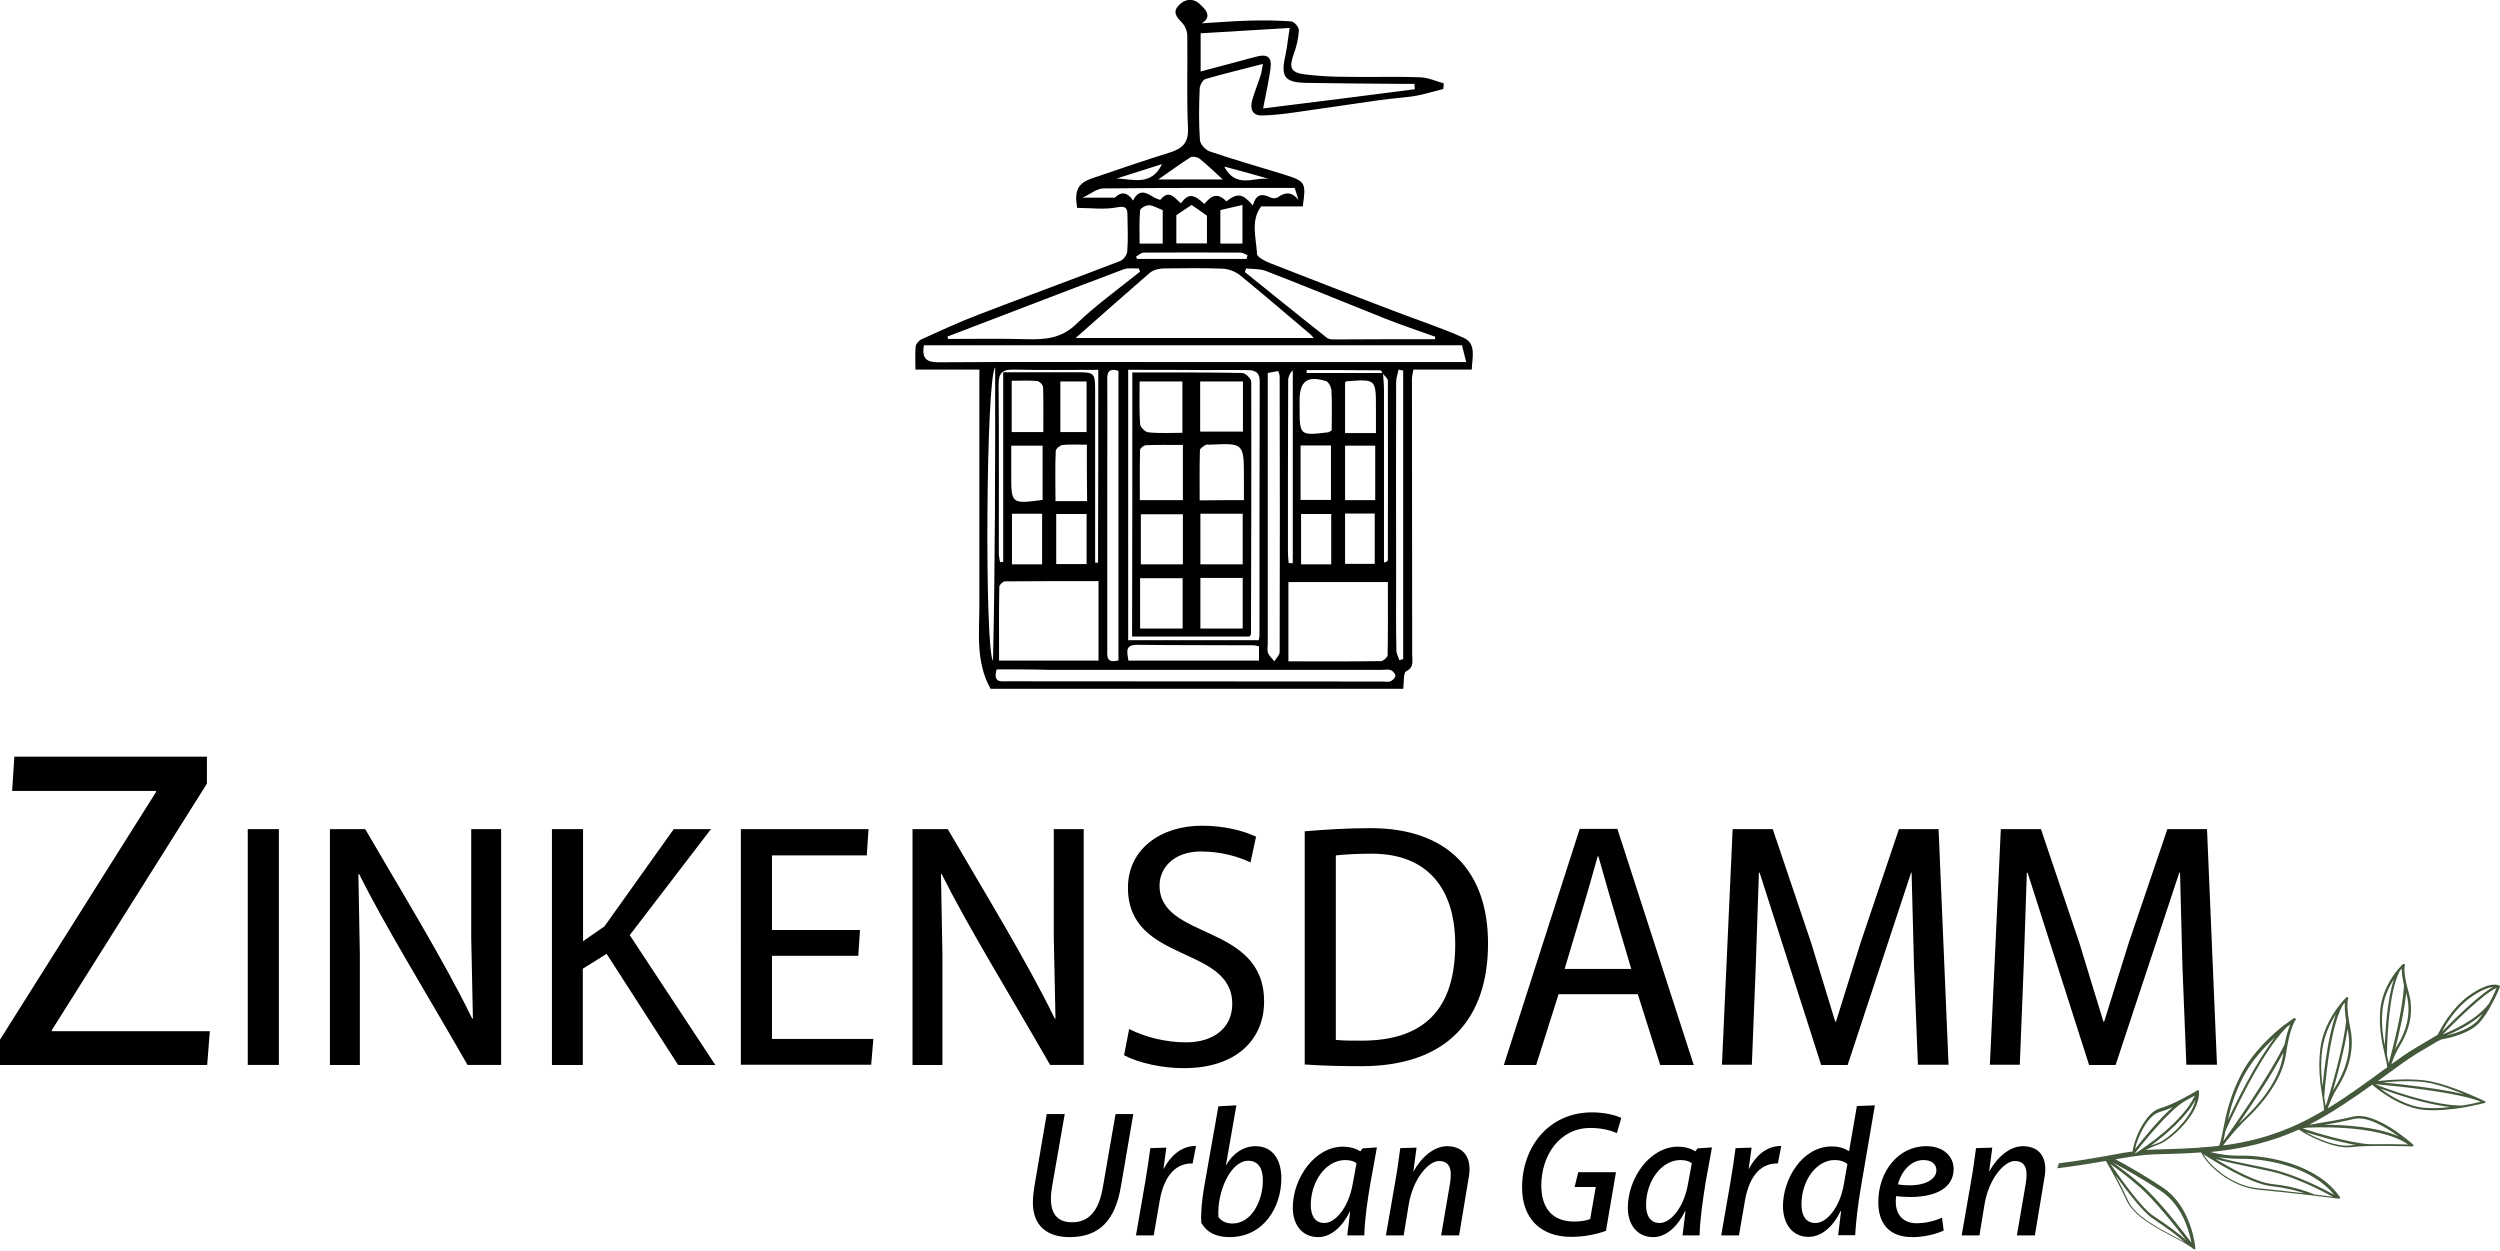
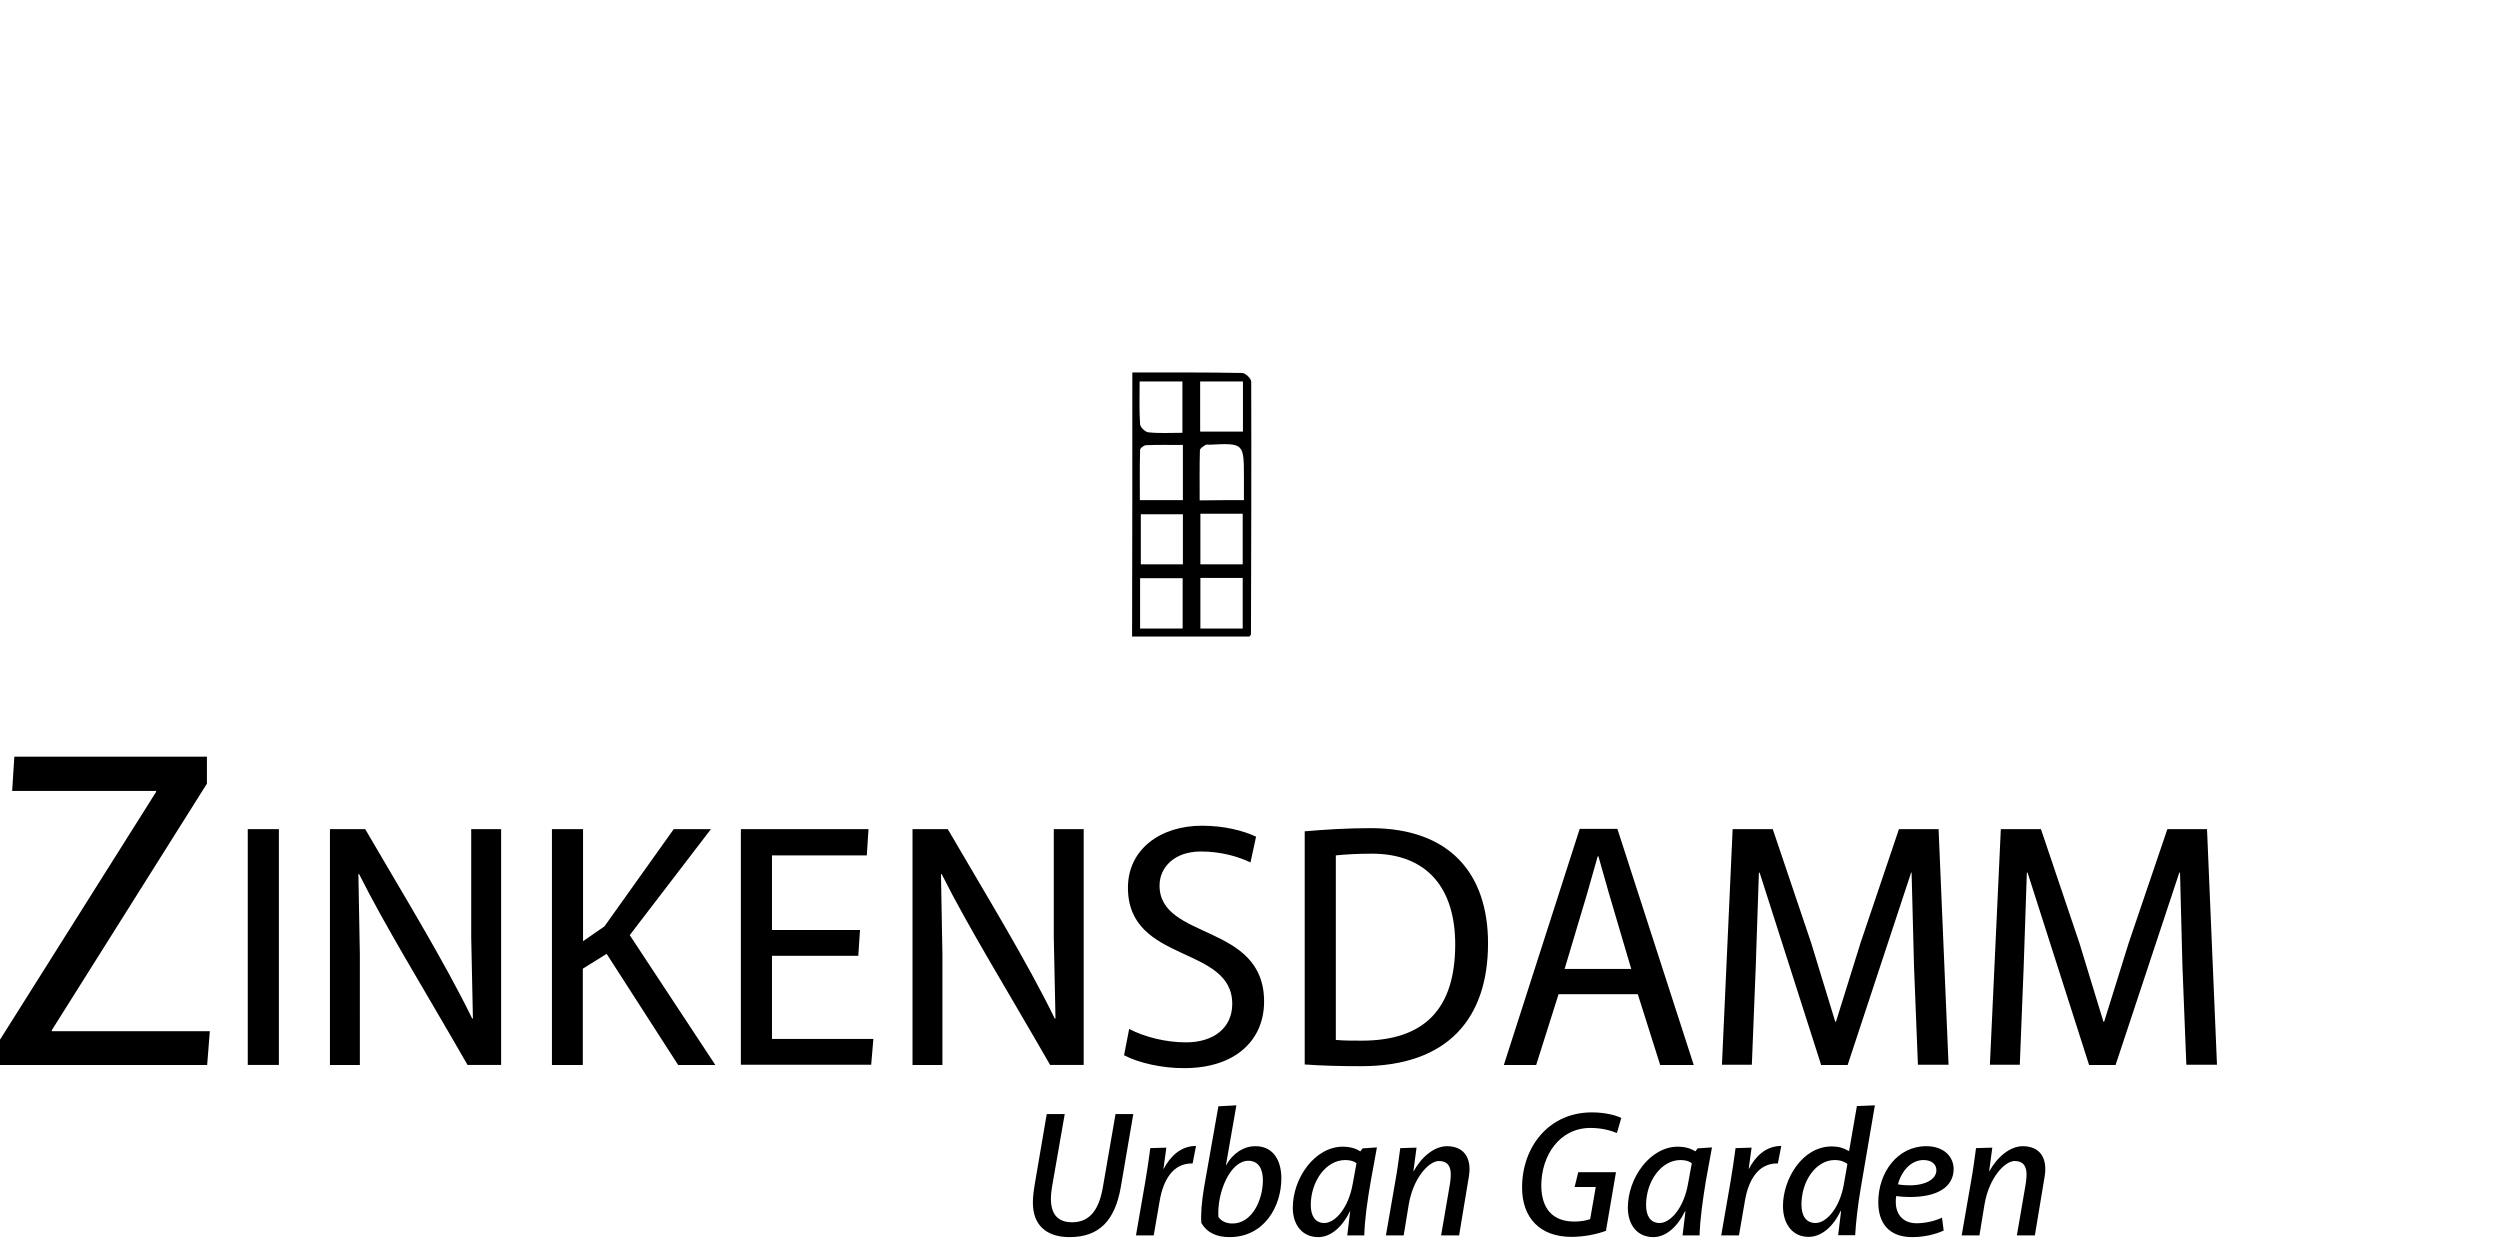
<svg xmlns="http://www.w3.org/2000/svg" version="1.1" x="0" y="0" viewBox="0 0 1028.2 514.4" xml:space="preserve">
  <g id="Zinkensdamm_logotype">
-     <path d="M535.8 84.9h-17.1c-4.4 5.7-2.1 12.8-1.7 19.6.1 1.3 3.3 2.9 5.3 3.7 17 6.7 34 13.2 51 19.7 9.5 3.7 19.3 6.8 28.6 11 5.4 2.4 3.6 8 3.4 13.1h-24c-.3 1.6-.6 2.8-.6 4 0 37.8.1 75.6.1 113.4 0 2.4.9 5-2.5 6.7-1.2.7-.8 4.5-1.2 7.2H407.4c-6.2-11.1-4.6-23-4.6-34.6V152h-26.3c0-3.7-.2-6.6.1-9.5.1-1.1 1.3-2.4 2.3-2.9 7.9-3.6 15.7-7.2 23.8-10.3 19.3-7.4 38.6-14.5 57.9-21.9 1.4-.5 2.9-2.5 3-3.9.4-4.9.2-9.8.1-14.8 0-2.9-.4-4.2-4.4-3.4-5.3 1-10.9.2-16.3.2-1.2-7.2.3-10.2 6.3-12.2 10.5-3.6 21-7.2 31.6-10.5 5.2-1.6 8-3.9 7.7-10.2-.6-12.6-.1-25.3-.3-38 0-1.8-.9-4-2.2-5.3-2.3-2.4-4.1-4.4-1-7.4 3.1-3 6.6-2.2 8.8.2 1.3 1.3 5.2 4.6.3 7.5 6.4-.4 12.8-.9 19.2-1.1 5.9-.2 11.8-.1 17.7.3 1.2.1 3.2 2.5 3.1 3.7-.2 3.4-1 6.8-2.2 10-1.9 5.4-1.1 7.4 4.7 8.1 5.6.7 11.2 1 16.8 1 10.2.2 20.4-.2 30.6.2 3.3.1 6.5 1.6 9.7 2.5-.1.8-.1 1.5-.2 2.3-3.7.9-7.4 2.1-11.2 2.8-5 .8-10.1 1.1-15.1 1.8-11.3 1.6-22.6 3.3-33.9 4.9-4.8.7-9.7 1.3-14.5 1.4-4.1 0-4.8-3-3.9-6.3 1-3.5 2.4-6.9 3.5-10.3.4-1.2.5-2.6.9-4.6-8.4 2.2-16.1 4-23.6 6.2-1.1.3-2.4 2.6-2.4 4-.3 7-.4 14.1.1 21.1.1 1.7 2.3 4.1 4.1 4.7 10 3.4 20.2 6.3 30.3 9.4 9.1 2.9 9.3 3.3 7.9 13.2zm32.9 68.7c-.3-.5-.7-1.3-1-1.3-10.1-.1-20.2-.1-30.3-.1v1.2h31.4c.1 2.3.4 4.5.4 6.8v71.2c1.3-.4 1.6-.7 1.6-1.1 0-24.6.1-49.1 0-73.7 0-1-1.4-2-2.1-3zM442.4 139h97.9c-.8-.9-1.1-1.3-1.5-1.6-9.6-8.1-19.1-16.3-28.8-24.2-1.9-1.5-4.7-2.6-7.1-2.7-8.1-.3-16.1-.2-24.2-.1-2 0-4.3.6-5.8 1.8-10.3 8.9-20.4 17.9-30.5 26.8zm-62.4 3c-1 5.7 1.3 7 6 7 29.3-.2 58.6-.1 87.9-.1H603c-.7-2.8-1.2-4.9-1.7-6.9H380zm149.9 130c12.9 0 25.5.1 38.1-.1.9 0 2.6-1.5 2.7-2.4.2-10 .1-19.9.1-30.1h-40.9V272zm-78.1-.3V239c-13 0-25.7 0-38.5.1-.8 0-2.2 1.4-2.3 2.1-.2 10.1-.1 20.2-.1 30.5h40.9zm78.6-260.2c-13.1.8-24.9 1.5-36.6 2.2v15.7c7.8-2.1 15.2-4 22.5-6 5.1-1.4 6.9 0 6.2 5.1-.7 4.9-1.8 9.8-3 16.1 21-2.6 41.7-5.2 62.4-7.9-.1-.7-.1-1.5-.2-2.2h-5c-13-.1-26-.2-39-.4-9.4-.1-11.1-2.4-9-11.5.7-3.3 1-6.7 1.7-11.1zM389.7 138.4c.1.3.1.7.2 1 10.7 0 21.4-.2 32.1.1 7.6.2 14.4-.2 20.5-6.1 8.2-7.9 17.6-14.6 26.4-21.7-.2-.4-.4-.9-.6-1.3-2 .1-4.2-.3-6 .3-24.2 9.1-48.4 18.5-72.6 27.7zm200.5 1.1c0-.3 0-.7.1-1-6.9-2.5-13.9-4.8-20.7-7.5-16.3-6.5-32.5-13.2-48.8-19.5-2.5-1-5.5-.8-8.3-1.1-.2.5-.3 1-.5 1.5 11.2 9 22.4 18.1 33.7 27 .7.6 2 .7 3 .7 13.8-.1 27.6-.1 41.5-.1zM464 152.1v111.2h53.7c.2-1 .3-1.6.3-2.1 0-34.8 0-69.6.1-104.4 0-4-2.3-4.6-5.4-4.6-5.6-.1-11.3 0-16.9 0-10.4-.1-20.9-.1-31.8-.1zm-54.1 123.2c-1.7 6 2.3 4.8 4.9 4.9 51.3.1 102.7 0 154 .1 1.1 0 2.2.3 3.1-.1.9-.4 2-1.5 2-2.3 0-.8-1.1-2-1.9-2.3-1.1-.4-2.4-.1-3.7-.1H431.7c-7.1-.2-14.3-.2-21.8-.2zm50.1-3.7V152.5c-3.7-1.1-4.7.3-4.6 3.6.1 11.4 0 22.9 0 34.3v76.5c0 2.8-.6 6.1 4.6 4.7zm61.4-118.2v111.4c0 1.2-.3 2.6.1 3.7.5 1.3 1.7 2.3 2.6 3.5.8-1.3 2.2-2.6 2.2-3.9.1-37.8.1-75.5 0-113.3 0-.6-.3-1.3-.6-2.2-1.5.3-2.8.5-4.3.8zm-57.3 118.3h53.7v-5.9c-1-.2-1.7-.4-2.3-.4-16-.1-31.9 0-47.9-.2-5.1 0-4 3.1-3.5 6.5zm-54.8-120.6c-3.8 3.9-4.4 115.7-.9 120.7.9-39.8.9-79.5.9-120.7zm166.2 120.4c.5-.1 1.1-.3 1.6-.4V152.4c-.6-.1-1.2-.2-1.9-.4-.3 1.7-1 3.4-1 5.2-.1 26.5 0 53.1 0 79.6 0 10.2-.1 20.4.1 30.6 0 1.4.8 2.7 1.2 4.1zm-60.2-187c1.3-5 4-4.9 7.4-3.2.8.4 2.2.3 2.9-.2 3.2-2.3 5.9-2.1 8.4 1.1-.5-1.6-1-3.2-1.5-4.9-26.4 0-52.5-.1-78.7.2-2.6 0-5.1 2.2-8.6 3.8h13.3c1.5-1.5 4.4-3.5 7.5 1.2 2.1-4.3 4.7-3.8 7.8-1.8 1.1.7 3.3 1.7 3.5 1.4 3.7-4.5 5.9-.4 8.4 1.5 3-4.1 5.2-3.9 9.6.3 3.4-4.1 5.7-4.4 9.1-1.1 4.5-3.5 6.6-3.3 10.9 1.7zM447 182.9c-3.7 0-6.9-.2-9.9.1-1.1.1-2.9 1.6-2.9 2.5-.3 6.8-.1 13.5-.1 20.6h13c-.1-7.4-.1-14.8-.1-23.2zm87.9 22.7h12.5v-22.4h-12.5v22.4zm-106.1 0v-22.3h-12.9v11.6c0 12.4 0 12.4 12.9 10.7zm124.4-22.3v22.4h12.4v-22.4h-12.4zm-101.5-31.2c-12 0-23.4.2-34.8-.1-4.6-.1-6.2 1.4-6.2 6 .2 23.2.1 46.4.1 69.6 0 1.2.3 2.4.5 3.6.4 0 .8-.1 1.3-.1v-78h30.6c6.8 0 7.2.4 7.2 7.1v71.2h1.2c.1-26.2.1-52.4.1-79.3zm96 24.9c0-5.6.2-11-.1-16.4-.1-1.4-1.2-3.6-2.3-3.9-7.7-2.3-10.8.1-10.8 8v2.6c0 11.9 0 11.9 11.8 10.5.3-.1.6-.3 1.4-.8zm-100.8 34.4h-12.5V232h12.5v-20.6zm100.6 20.7v-20.7h-12.4v20.7h12.4zm-131.4-54.4h13c0-6.4.1-12.4-.1-18.5 0-.9-1.5-2.4-2.4-2.5-3.4-.3-6.8-.1-10.5-.1v21.1zm137.1-20.4v20.8h12.7v-10.2c0-12 0-12-11.9-11.1-.2-.1-.3.1-.8.5zm-137 54v20.8h12.4v-20.8h-12.4zm137-.1v20.7h12.2v-20.7h-12.2zm-106.3-33.5v-20.8h-10.8v20.8h10.8zm49.5-77.6V88.7c-2.6-1.8-4.5-3.2-6.3-4.4-2.1 1.4-4.3 2.8-6.3 4.2v11.6h12.6zm14.6.1V84.3c-3.3.8-6.1 1.4-9.1 2.1v13.8h9.1zm-32.8-13.8c-2.2-.8-3.9-1.9-5.6-2-1.3 0-3.6 1.2-3.7 2.1-.4 4.5-.2 9-.2 13.7h9.5V86.4zm-1.8-12.6h26.5c-3.7-3.4-6.5-6.1-9.5-8.5-.9-.7-2.9-1.1-3.8-.6-4.1 2.6-8 5.5-13.2 9.1zm36.3 32.7c.1-.5.2-1 .4-1.5-.9-.4-1.9-1.1-2.8-1.1-13.3-.1-26.7-.1-40 0-1 0-2.1 1.1-3.1 1.7.2.3.3.6.5.9h45zM530 231.6h1.7v-79.3c-1.2 1.1-1.9 2.7-1.9 4.2-.1 23.6-.1 47.1-.1 70.7 0 1.4.2 2.9.3 4.4zM477.9 67.5c-6.6 2.1-12.6 4-18.6 5.9 6.7.3 14.3 3.2 18.6-5.9zm25.6 1c4.9 9.4 12.5 4.1 18.5 5.1-5.8-1.7-11.7-3.3-18.5-5.1z" />
    <path d="M465.7 153.2c15.4 0 30.3-.1 45.2.2 1.3 0 3.7 2.3 3.7 3.6.1 34.6 0 69.3-.1 103.9 0 .1-.2.3-.6.9h-48.3c.1-36.1.1-72 .1-108.6zm45.9 52.5v-9.1c0-14.4 0-14.4-14.2-13.7-.5 0-1.2-.2-1.6.1-.9.6-2.3 1.4-2.3 2.2-.2 6.8-.1 13.6-.1 20.6 6.3-.1 11.9-.1 18.2-.1zM486.5 183c-5.4 0-10.3-.1-15.1.1-.9 0-2.5 1.2-2.5 1.9-.2 6.9-.1 13.9-.1 20.7h17.7V183zm7.1-26.1v20.6h17.6v-20.6h-17.6zm17.5 75.2v-20.8h-17.4v20.8h17.4zm0 26.4v-20.8h-17.4v20.8h17.4zM486.3 178v-21.1h-17.6c0 6.1-.2 11.9.2 17.6.1 1.2 2.1 3.2 3.4 3.3 4.5.5 9.1.2 14 .2zm.2 33.5h-17.3v20.6h17.3v-20.6zm-17.6 47h17.5v-20.7h-17.5v20.7zm-44.1 236.1c0-2.7.4-5.3.9-8.3l4.8-28.1h7.4l-5.2 29.8c-1.2 7-.7 14.7 8.2 14.7 7.2 0 11.1-5 12.7-14.5l5.2-30h7.3L461 488c-2.4 14.1-9 20.8-21.1 20.8-9.2 0-15.1-4.6-15.1-14.2zm67.1-23.3l-1.4 7.2c-8.3-.2-12.1 7.2-13.5 15.1l-2.5 14.5h-7.3l3.8-21.9c.8-4.9 1.6-9.9 2.1-14l6.6-.2-1.2 8.7h.1c2.6-4.9 6.9-9.4 13.3-9.4zm16.6-16.7l-4.3 24.6h.1c2.6-4.7 7.1-7.8 12-7.8 7.7 0 10.7 6.3 10.7 13.2 0 11.8-7.2 24.2-21.3 24.2-5.6 0-9.4-2-11.6-5.8-.3-3.3.1-8.6 1.1-14.6l5.9-33.4 7.4-.4zm-7.4 45.9c1.2 1.7 3.1 2.7 5.8 2.7 8 0 12.5-9.6 12.5-17.8 0-4.5-1.7-8-6-8-7.4 0-12.9 12.9-12.3 23.1zm60 7.6h-7l1.2-9.9h-.1c-3.1 6.4-7.9 10.6-13 10.6-6.6 0-10.5-5-10.5-12.1 0-12.2 9.1-25.1 20.6-25.1 2.3 0 5 .5 7.1 1.9h.1l.9-1.2 5.9-.4-2.6 14.3c-1.3 7.6-2.4 15-2.6 21.9zm-7.8-31c-8 0-14.2 8.8-14.2 18.5 0 4.2 1.6 7.4 5.6 7.4 4.4 0 10-6.2 11.7-16.4l1.5-8.2c-.9-.7-2.4-1.3-4.6-1.3zm50.8 6.9l-4 24.1h-7.4l3.5-20.4c.7-4.2 1.5-10.2-4.4-10.2-4 0-10.5 6.7-12.4 17.8l-2.1 12.8H570l3.8-21.9c.9-4.9 1.5-9.6 2.1-14l6.7-.2-1.3 9.7h.1c3.2-5.8 8.4-10.3 13.8-10.3 7.6.1 10.1 5.7 8.9 12.6zm60.5-1.8l-4.1 24c-3.4 1.3-8.8 2.5-14.2 2.5-12.9 0-20.3-7.8-20.3-20.3 0-16.7 11-30.9 28.7-30.9 5.5 0 9.9 1.2 12.1 2.3L665 466c-2.9-1.2-6.5-2.1-10.9-2.1-12.6 0-20.2 11.2-20.2 23.8.1 9.1 4.4 14.7 13.6 14.7 2.6 0 4.8-.4 6.5-1l2.3-13.2h-8.7l1.5-6.1h15.5zm34.4 25.9h-7l1.2-9.9h-.2c-3.1 6.4-7.9 10.6-13 10.6-6.6 0-10.5-5-10.5-12.1 0-12.2 9.1-25.1 20.6-25.1 2.3 0 5 .5 7.1 1.9h.1l.9-1.2 5.9-.4-2.6 14.3c-1.2 7.6-2.3 15-2.5 21.9zm-7.8-31c-8 0-14.2 8.8-14.2 18.5 0 4.2 1.6 7.4 5.6 7.4 4.4 0 10-6.2 11.7-16.4l1.5-8.2c-.9-.7-2.4-1.3-4.6-1.3zm41.4-5.8l-1.4 7.2c-8.3-.2-12.1 7.2-13.5 15.1l-2.5 14.5h-7.3l3.8-21.9c.8-4.9 1.6-9.9 2.1-14l6.6-.2-1.2 8.7h.1c2.6-4.9 6.8-9.4 13.3-9.4zm31.1-16.4l7.4-.3-5.8 34c-1.2 7-2 14-2.3 19.4h-7l1.2-9.9h-.2c-3.1 6.4-7.8 10.6-13.2 10.6-6.5 0-10.5-5.2-10.5-12.7 0-10.9 7.8-24.5 20.1-24.5 2.6 0 4.8.6 7 1.9h.1l3.2-18.5zm-9.1 22.2c-7.7 0-13.7 8.6-13.7 18.3 0 4.5 1.8 7.6 5.8 7.6 4.5 0 9.9-6.2 11.6-15.7l1.5-8.6c-1.1-.8-2.7-1.6-5.2-1.6zm25.1 17.2c0 5.9 3.7 8.8 8.5 8.8 3.9 0 7.7-1 10.5-2.3l.7 5.3c-3.4 1.6-8.3 2.7-12.9 2.7-9.7 0-14-5.8-14-14.4 0-12.3 8-23 19.7-23 7.2 0 11.2 4.2 11.3 9.3 0 7.5-6.7 11.6-17.9 11.6-1.8 0-3.7-.1-5.7-.4-.2.8-.2 1.6-.2 2.4zm5.7-6.8c6.7 0 11-2.6 11-6.2 0-2.5-2-4.2-5.3-4.2-5.1 0-9.1 4.5-10.5 10 1.7.3 3.4.4 4.8.4zm55.5-3.5l-4 24.1h-7.4l3.5-20.4c.7-4.2 1.5-10.2-4.4-10.2-4 0-10.5 6.7-12.4 17.8l-2.1 12.8h-7.3l3.8-21.9c.9-4.9 1.5-9.6 2.1-14l6.7-.2-1.3 9.7h.1c3.2-5.8 8.4-10.3 13.8-10.3 7.7.1 10.1 5.7 8.9 12.6zm-739-143h12.8v97h-12.8v-97zm33.8 0h14.5c15 25.8 32.4 54.1 44 77.9h.3l-.7-33.5V341h12.3v97h-13.8c-18.3-31.9-33.8-56.9-44.6-78.5h-.3l.6 33.1V438h-12.3v-97zm91.3 0h12.8v46.1l8.8-6.1 28.5-40h15.3L259 384.6l35.2 53.4h-15.3l-29.4-45.7-9.8 6.1V438H227v-97zm77.7 0h52.5l-.7 10.8h-39v30.7h36.2l-.7 10.6h-35.5v34.2h41.7l-.9 10.6h-53.6V341zm70.6 0h14.5c15 25.8 32.4 54.1 44 77.9h.3l-.7-33.5V341h12.3v97h-13.8c-18.3-31.9-33.8-56.9-44.6-78.5h-.3l.6 33.1V438h-12.3v-97zm87 93l2.1-10.8c6.4 3.3 15 5.5 23.4 5.5 11.4 0 19-6 19-15.8 0-24.3-42.9-16.5-42.9-47.8 0-15.9 13.5-25.5 30.4-25.5 9.2 0 16.9 2 22.3 4.5l-2.3 10.6c-4.8-2.3-11.9-4.5-20.4-4.5-11.1 0-17 6.7-17 14 0 22.6 43 15.3 43 47.7 0 16-11.9 27.4-32.8 27.4-9 .1-19-2.2-24.8-5.3zm74.3 3.8v-95.9c8.2-.7 17.5-1.3 27.1-1.3 32.6 0 48.3 18.7 48.3 47.4 0 30.8-16.5 50.5-52.1 50.5-8.7 0-16.3-.2-23.3-.7zm61.9-49.4c0-22.6-11.1-37.3-34.3-37.3-6 0-10.8.3-14.8.7v75.9c3 .3 6.8.3 10.6.3 25.7 0 38.5-12.9 38.5-39.6zm51.2-47.5h15.5l31.4 97.1h-13.8l-9.2-29.1H641l-9.2 29.1h-13.3l31.2-97.1zm21.2 57.6l-9.1-30.8-4.4-15.5h-.3l-4.4 15.5-9.2 30.8h27.4zm41.7-57.5h16.5l15.8 46.8 9.9 32.4h.3l10.1-32.4L781 341h16.3l4.1 96.9h-12.6l-1.6-40.3-1-38.7h-.2L759.9 438H749l-25.3-79.1h-.3l-1.3 38.7-1.6 40.3h-12.3l4.4-96.9zm110.3 0h16.5l15.8 46.8 9.9 32.4h.3l10.1-32.4 15.9-46.8h16.3l4.1 96.9h-12.6l-1.6-40.3-1-38.7h-.3L870.1 438h-10.9l-25.3-79.1h-.3l-1.3 38.7-1.6 40.3h-12.3l4.5-96.9zM0 427.6l64.2-101.9v-.4H5l.9-14.1h79.2v11.1L21.3 423.7v.4h65L85.2 438H0v-10.4z" />
  </g>
  <g id="Lager_4_kopia_2">
    <path d="M876.7 474.4c-.1.1-.1.2-.1.3m5.9-.7c-.1 0-.1 0 0 0h-.1" />
-     <path d="M1028.2 405.5l-.4-.2c-.1-.1-3.7-2-12.4 4.2-7.3 5.3-11.6 13.6-12.8 16l-.4.3-9.6 5.7c-2.5 1.5-5.5 3.6-9.1 6.2.7-2 1.9-5 3.4-7.4 2.6-4.2 6.5-12.5 3.8-21.9-2.5-8.8-1.7-11.3-1.6-11.3.1-.2 0-.5-.2-.6-.2-.1-.4-.1-.6 0 0 0-.8.7-1.9 2-.1 0-.1.1-.1.1-2.6 3.1-6.8 9.3-7.4 17.3-.2 2.9-.1 5.5.1 7.9.4 3.9 1.2 7.3 1.8 10 .5 2.1.9 3.8 1 5.2l-2 1.4c-6.7 4.9-14.3 10.5-22.5 15.5.8-2.2 2.3-5.8 4.2-8.8 2.9-4.5 7.3-13.6 5.2-23.9-2-9.6-1-12.4-.9-12.4.1-.2 0-.5-.2-.6-.2-.1-.5-.1-.6 0 0 0-.9.8-2 2.2l-.1.1c-2.8 3.4-7.5 10.1-8.6 18.8-.6 4.8-.5 9.1-.1 12.8.2 2.5.6 4.8.9 6.7.4 2.4.7 4.3.7 5.9l-.3.1c-4.9 2.9-9.4 5.2-13.7 7-8.5 3.6-17.5 6-27.5 7.3 1.6-2.2 5.6-7.1 9.7-11 5.4-5.1 14.6-15.3 16.2-26.7 1.5-10.8 3.9-13.9 3.9-13.9.2-.2.1-.5 0-.6-.2-.2-.5-.2-.7-.1 0 0-1.4.9-3.5 2.5h-.1c-4.8 3.7-13.4 11.3-18.3 21-4.6 9.1-6 16.5-7.1 21.9-.5 2.8-1 5.1-1.7 7h-.2l-.2.1c-2.1.2-4.4.5-6.8.6h-.5c-.1 0-.1 0-.2.1-4.5.3-8.8.5-12.9.6-2.1.1-4.2.1-6.2.2-.9 0-1.9.1-3.2.2h-.1c1.8-.9 3.9-1.8 5.6-2.4 4.2-1.4 17-12.3 16.4-21.8v-.2l-.1-.1-.1-.1h-.4c-.1.1-9.7 5.9-15.6 7.5-5.7 1.6-10.6 12.6-11.1 17.7h-.2c-2.2.3-4.6.7-7.8 1.3l-2.6.5c-5.7 1-12.2 2.1-19.4 3h-.3l-.7 2.1.8-.1c6.6-.8 12.5-1.8 18.5-2.8l.7-.1c2 3.4 5.6 9.8 8.5 16.2 2.9 6.4 11.8 11.1 19 14.9 3.6 1.9 6.8 3.6 8.5 5.1 0 0 .1 0 .1.1h.6l.1-.1v-.3s0-.3-.1-.9c-.4-3.5-2.8-17-13.3-24.1-7.5-5-14.9-9.2-19.5-11.6 4.1-.7 8.4-1.4 12.3-1.8l3.1-.2h.6c2-.1 4.1-.2 6.2-.2 4.2-.1 8.5-.3 12.9-.6h.2c2.3 5.2 12.2 14.2 23.5 15.3 11.2 1 32.8 3.6 33.2 3.7h.2s.1 0 .1-.1l.1-.1s0-.1.1-.1v-.2s0-.1-.1-.1c-9.3-13.7-30.3-17.2-40.2-17.1-5.9.1-10.3-.7-13.1-1.5 8.3-.8 20.4-2.5 33.5-8 .9-.4 1.7-.7 2.6-1.1l.3-.1c3.8 2.7 14.9 8.1 21.4 7.2 6.7-.9 25.1-.3 25.3-.3h.2c.1-.1.2-.1.2-.2v-.4l-.1-.1c-.6-.6-15.3-13.7-24.5-11.6-5.7 1.4-13.4 2.6-18.3 3.4 9.4-4.9 18.3-11 25.8-16.4l.1-.1c2.5 2.2 11.7 9.5 21.5 10.4 5.2.4 10.9-.2 15.5-.9 5.3-.9 9.3-2 9.4-2 0 0 .1 0 .1-.1l.1-.1v-.3s0-.1-.1-.1l-.1-.1s-.1 0-.2-.1c-.1 0-.2-.1-.3-.1-2.5-1.2-13.3-6.2-21.6-7.9-6.9-1.5-17-.7-21.9-.2 1-.7 2-1.5 3-2.2 5-3.7 9.3-6.8 12.7-8.9l8.9-5.3 1.5-.7c3.6-.6 12-2.6 15.9-7.2 1.8-2.1 3.4-4.6 4.6-6.9 2.2-3.9 3.5-7.3 3.5-7.4l.1-.5zM939 433.7c-1.5 11.1-10.6 21.1-15.9 26.1l-2.4 2.4c5.8-8.4 13.6-20.1 18.4-29.3 0 .3-.1.5-.1.8zm-16.6 9.6c3.5-6.9 8.8-12.6 13.3-16.7-8 10.4-15.9 26.5-19.4 34.1 1-4.8 2.6-10.6 6.1-17.4zm-7.1 21.8c.6-1.3 13.6-30.9 25.1-42.6.6-.5 1.2-.9 1.6-1.2-.7 1.5-1.6 4.1-2.4 8.2-6 12.6-20.1 32.6-25.2 39.9.3-1.3.6-2.7.9-4.3zm-21.5 43.2c-7-3.7-15.8-8.4-18.5-14.4-1.7-3.7-3.6-7.5-5.3-10.6 4.7 6.4 10.9 14.7 14.9 17.5.6.4 1.2.8 1.9 1.3 4.2 2.9 8.2 5.6 11.7 8.8-1.5-.9-3-1.7-4.7-2.6zm-6.5-7.1c-.6-.4-1.2-.8-1.9-1.3-4.6-3.1-12.6-14.4-16.9-20.4-.2-.3-.4-.6-.6-.8 2.7 1.9 7 5 12.1 9.5 6.2 5.4 14.9 16.4 19.1 21.9-3.5-3.2-7.5-6-11.8-8.9zm1.4-11.4c8.8 5.9 11.6 16.3 12.6 21.3-3.5-4.7-13.5-17.7-20.5-23.7-4.9-4.3-9.2-7.4-11.9-9.3 4.5 2.4 12.1 6.6 19.8 11.7zm-1.2-19.7c-.9.3-1.9.7-2.9 1.1 6.1-4.5 14.4-11.5 18.4-18.9-1.8 8.1-12 16.7-15.5 17.8zm.6-12.7c1.7-.5 3.6-1.2 5.5-2.1-5.9 5.2-12.7 13.7-15.5 17.3 1.1-5.2 5.3-13.9 10-15.2zM878 474.5h-.1c2-2.6 13.9-17.8 20.8-21.7 1.6-.9 3-1.7 4-2.2-4.9 10.7-20.4 21.2-24.7 23.9zm44 2.1c9.3-.1 28.4 2.9 38 14.8-4.5-2.5-15.8-8.3-25.7-10.5-3.3-.8-6.4-1.4-9.4-2-5-1-9.4-1.9-12.8-3 2.6.4 5.9.7 9.9.7zm2.7 3.2c3 .6 6.1 1.3 9.4 2 9.7 2.2 20.8 7.9 25.3 10.4-1.8-.2-4.4-.5-7.4-.9-.8-.3-7.8-3.4-17.3-4.3-6.5-.6-16.9-6.3-23.4-10.3 3.6 1 8.1 2 13.4 3.1zm9.8 8.1c5.6.6 10.4 1.9 13.4 2.9-6.6-.8-14.1-1.6-19.3-2.1-10.1-.9-19.6-8.9-22.4-14 4.8 3.1 19.7 12.4 28.3 13.2zm32-16.8c-5.3.7-13.6-2.8-18.3-5.5 4.7 1.5 13.4 4 20.7 5.3-.9 0-1.7.1-2.4.2zm1.6-10.9c5.4-1.3 13.2 3.4 18.3 7.1-9.3-4-22.4-4.7-30.5-4.7 4.1-.6 8.5-1.5 12.2-2.4zm22.3 10.5c-3-.1-9.9-.2-15.9-.1-8.5-.6-22.4-4.8-27.5-6.5.5-.1 1.1-.2 1.7-.3.4 0 29.2-1.8 41.7 6.9zm-24.9-47.5c0 .2.1.3.1.5 2.1 9.9-2.3 18.8-5.1 23.2-.4.6-.8 1.3-1.1 2 2.1-7.4 4.9-17.6 6.1-25.7zm-10.3 23.6c-.5-4.1-.9-9.2-.1-15 .8-6 3.3-11.1 5.6-14.7-3.2 9-4.8 22.7-5.5 29.7zm.7 4.5c.1-1.3 1.8-27.5 7.6-37.9.3-.4.6-.7.9-1-.1 1.4-.1 3.7.5 7.5-1.1 11.1-6.3 28.5-8.4 35.1-.2-1.1-.4-2.3-.6-3.7zm41.1 4.3c-7.1-.6-14-4.9-18-7.9 5.7 2.1 18.1 6.4 28.7 7.6-3.5.4-7.2.6-10.7.3zm2.7-10.1c4.3.9 9.4 2.8 13.6 4.5-10.5-2.4-25.6-4.1-33.3-4.8 5.2-.5 13.7-1 19.7.3zm20.6 7.6c-1.6.4-4.4 1.1-7.9 1.6-13.1-.1-32.4-7.5-35.6-8.8 7.1.6 33.8 3.2 43.5 7.2zm-30.7-44.8c0 .2.1.3.1.5 2.6 9.1-1.2 17.1-3.7 21.1-.4.6-.7 1.2-1 1.9 1.7-6.7 3.9-16.1 4.6-23.5zm-8.8 21.6c-.8-3.8-1.4-8.4-1-13.7.4-5.5 2.6-10.2 4.8-13.5-2.8 8.2-3.5 20.8-3.8 27.2zm.9 4.1c0-1.3.2-25.2 5.3-34.7.3-.4.6-.7.8-.9 0 1.3.1 3.4.9 6.9-.5 10.1-4.6 26-6.3 32.1-.1-1-.4-2.1-.7-3.4zm34.3-23.7c4.6-3.3 7.6-4.2 9.4-4.4-6.1 3.4-17.2 14.5-21 18.4 1.7-3.3 5.6-9.7 11.6-14zm3.2 9.2c-3 3.5-9 5.4-13.1 6.4 3.4-1.4 10-4.4 15-9-.6.9-1.3 1.8-1.9 2.6zm4.5-6.8c-5.3 7-15.5 11.3-19 12.7 3.6-3.7 16.5-16.7 22.1-19.1-.5 1.2-1.6 3.7-3.1 6.4z" fill="#44593c" />
  </g>
</svg>